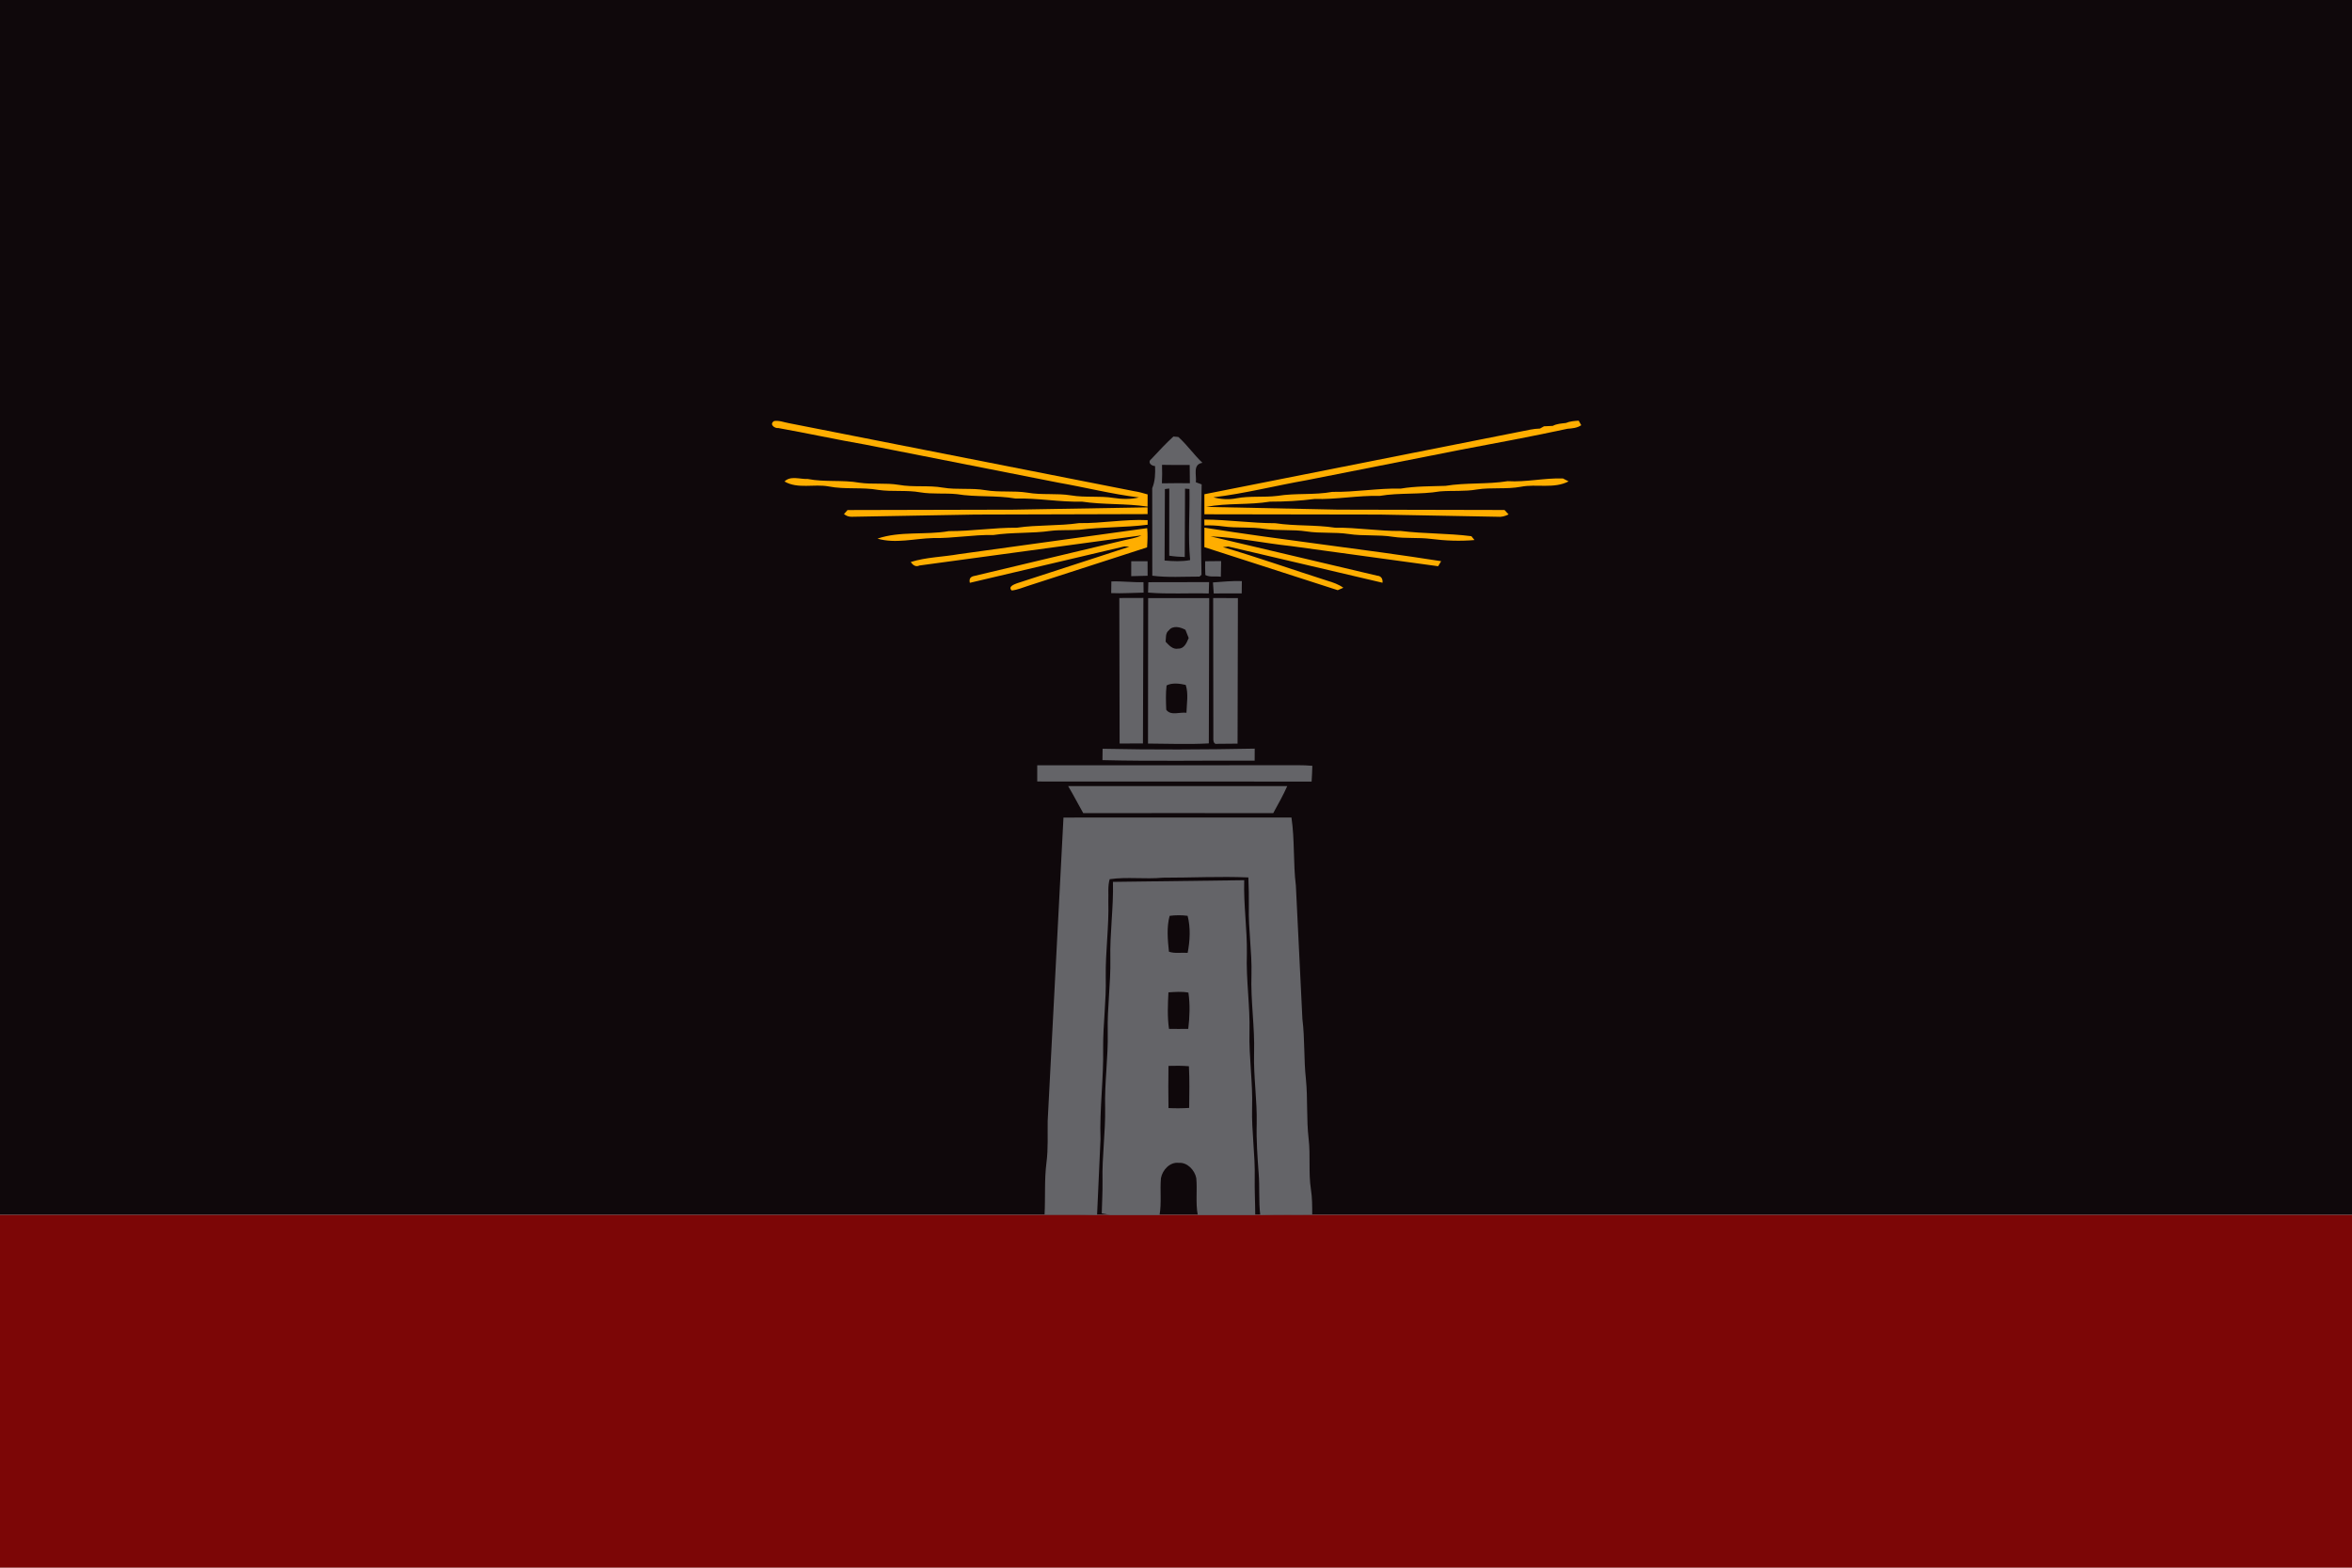
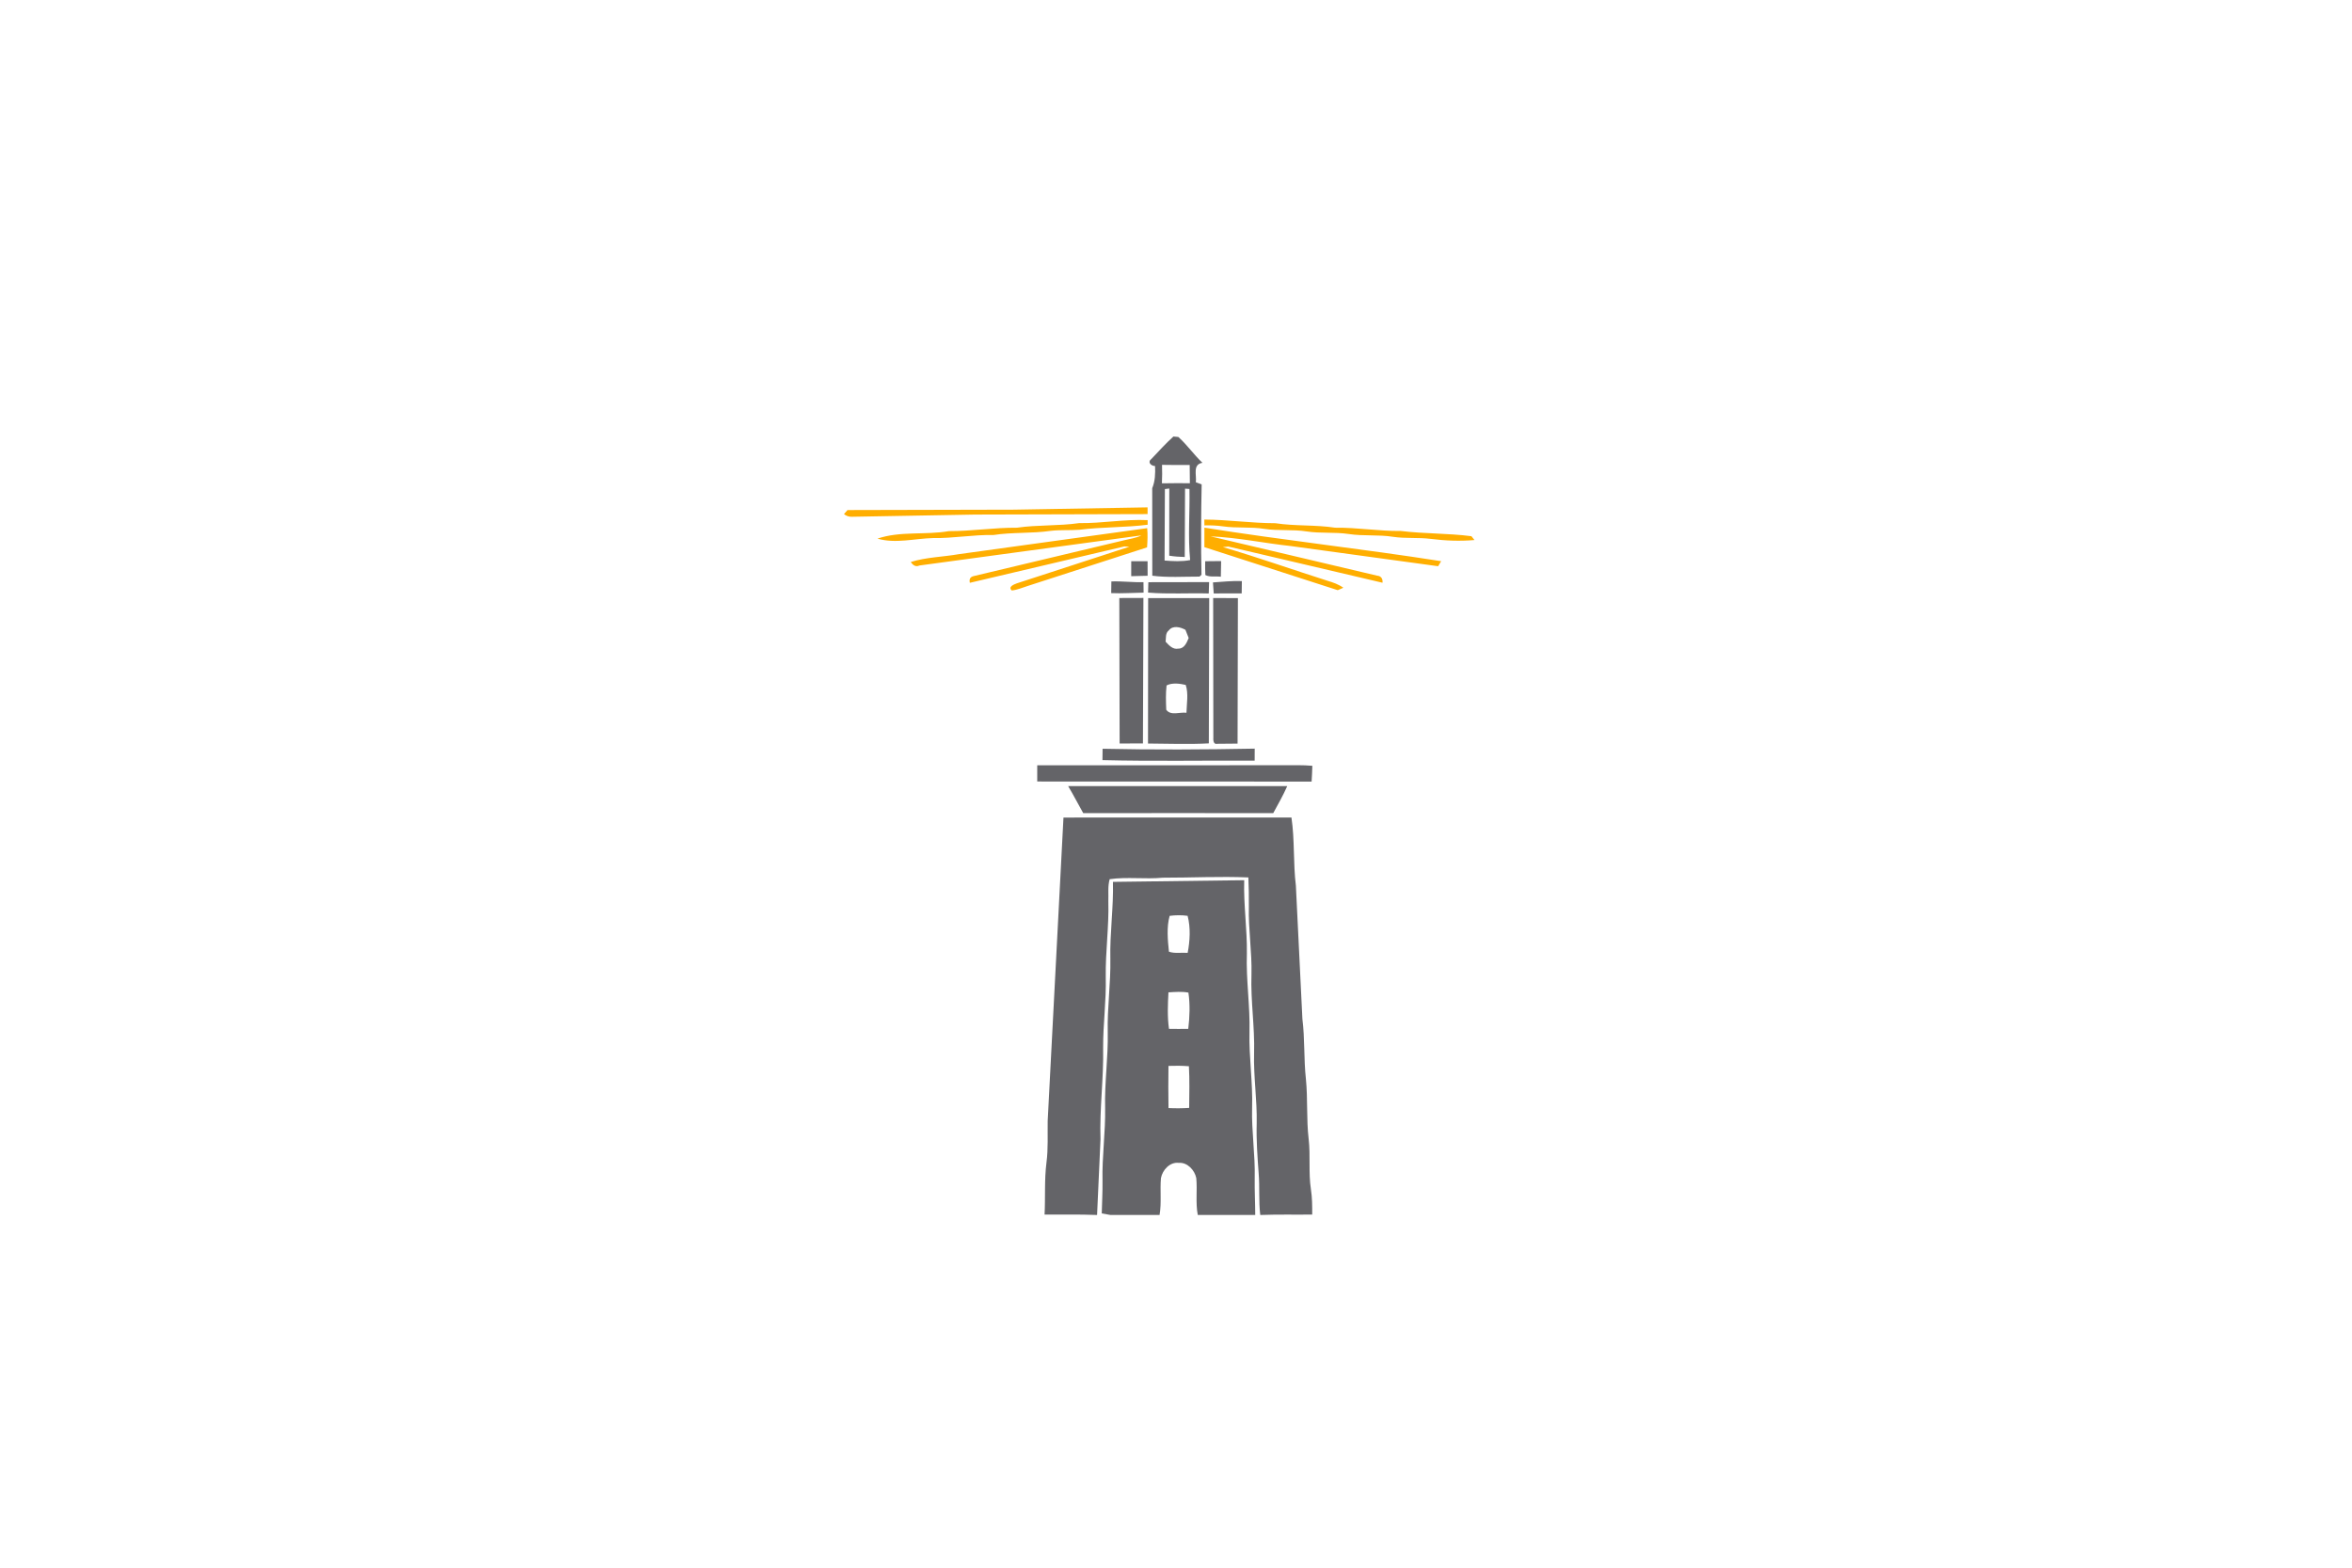
<svg xmlns="http://www.w3.org/2000/svg" width="900" height="600" viewBox="0 0 900 600">
  <defs />
  <title>GeoBrol - Drapeau d'Alexandrie, Égypte antique</title>
-   <path d="M 0 0 L 900 0 L 900 465 L 0 465 L 0 0 Z" fill="#0f080b" />
-   <path d="M 0 465 L 900 465 L 900 649 L 0 649 L 0 465 Z" fill="#7c0606" />
  <g transform="" style="">
    <g fill="#ffae00">
-       <path d="M 296.21 161.14 C 298.17 160.83 300.03 161.65 301.93 161.97 L 434.02 187.99 C 435.76 188.24 437.45 188.74 439.14 189.23 L 439.12 193.89 C 430.78 192.64 422.32 193.23 413.99 191.99 C 405.46 192.2 397.04 190.58 388.51 190.79 C 381.09 189.5 373.54 190.35 366.12 189.12 C 361.47 188.65 356.76 189.2 352.13 188.43 C 346.81 187.48 341.39 188.28 336.06 187.5 C 329.78 186.39 323.35 187.4 317.08 186.17 C 311.52 185.14 305.29 187.24 300.2 184.28 C 302.47 181.95 306.2 183.47 309.09 183.32 C 315.63 184.6 322.33 183.59 328.88 184.75 C 333.86 185.46 338.93 184.74 343.9 185.56 C 349.5 186.57 355.23 185.65 360.83 186.63 C 366.22 187.53 371.73 186.68 377.13 187.61 C 382.42 188.51 387.82 187.72 393.12 188.55 C 398.68 189.54 404.37 188.69 409.93 189.61 C 415.28 190.51 420.74 189.71 426.1 190.57 C 429.32 191.06 432.64 191.15 435.83 190.39 C 425.44 189.1 415.27 186.53 404.97 184.72 L 331.12 170.16 C 320 168.24 308.97 165.81 297.85 163.83 C 296.49 164.04 294.18 162.42 296.21 161.14 Z M 599.18 161.89 C 600.73 161.23 602.42 161.11 604.09 161 L 605.07 162.74 C 603.51 163.81 601.64 163.96 599.82 164.1 C 586.23 167.04 572.53 169.57 558.86 172.15 L 500.09 183.76 C 488.15 185.87 476.34 188.88 464.3 190.34 C 467.18 191.1 470.18 191.3 473.12 190.71 C 478.32 189.73 483.63 190.43 488.86 189.78 C 495.81 188.65 502.89 189.53 509.83 188.25 C 518.6 188.4 527.26 186.81 536.03 187 C 541.68 186.04 547.4 186.15 553.1 185.95 C 561 184.66 569.03 185.42 576.93 184.16 C 584.02 184.58 590.99 182.89 598.06 183.12 L 600.23 184.24 C 594.59 187.18 587.99 185.11 581.96 186.3 C 576.38 187.34 570.68 186.46 565.1 187.35 C 560.44 188.16 555.71 187.69 551.02 188.07 C 543.38 189.36 535.59 188.5 527.94 189.79 C 519.59 189.58 511.35 191.22 503 190.97 C 497.34 191.71 491.66 192 485.95 192 C 477.85 193.33 469.57 192.45 461.49 194.01 L 511.98 195.05 L 575.71 195.19 L 577.27 196.88 C 575.95 197.55 574.53 197.95 573.04 197.78 L 528.04 196.94 L 460.87 196.83 L 460.86 189.16 L 585.54 164.44 C 586.773 164.2 588.024 164.06 589.28 164.02 L 590.8 163.16 L 594.16 163 C 595.71 162.18 597.47 162.09 599.18 161.89 Z" />
      <path d="M 324.31 195.21 L 387.96 195.06 L 439.12 194.18 L 439.13 196.76 L 373.06 196.94 L 325.97 197.78 C 324.867 197.832 323.787 197.46 322.95 196.74 L 324.31 195.21 Z M 412.93 200.21 C 421.7 200.34 430.36 198.65 439.14 199.07 L 439.15 200.83 C 430.48 201.94 421.73 201.65 413.07 202.75 C 409.41 203.03 405.73 202.74 402.08 203.17 C 394.79 204.23 387.4 203.64 380.11 204.77 C 372.39 204.6 364.77 206.07 357.05 205.93 C 350 206.11 342.65 208.15 335.76 206.15 C 344.41 203.18 354.07 204.84 363.09 203.28 C 371.8 203.3 380.42 201.91 389.14 201.97 C 397.03 200.82 405.04 201.35 412.93 200.21 Z M 460.84 198.85 C 469.93 198.91 478.93 200.24 488.02 200.25 C 495.6 201.4 503.31 200.81 510.9 201.97 C 519.32 201.86 527.63 203.31 536.05 203.22 C 545.02 204.32 554.07 204.06 563.03 205.22 L 564.22 206.69 C 558.66 207.18 553.04 206.95 547.51 206.25 C 542.72 205.64 537.87 206.17 533.09 205.46 C 527.46 204.55 521.72 205.24 516.08 204.38 C 510.73 203.57 505.29 204.22 499.94 203.39 C 494.62 202.56 489.22 203.22 483.9 202.43 C 478.65 201.56 473.3 202.21 468.04 201.46 C 465.66 201.12 463.27 201.01 460.87 201.09 L 460.84 198.85 Z M 366.93 212.09 L 438.98 202.14 C 439.21 204.59 439.1 207.05 438.93 209.49 L 393.25 224.27 C 391.23 224.9 389.27 225.79 387.14 225.99 C 385.6 224.52 388.08 223.67 389.1 223.26 L 432.14 209.25 L 430.27 209.13 L 371.12 223.06 C 370.79 221.7 371.23 220.86 372.45 220.52 L 430.21 206.76 C 432.41 206.2 434.72 205.94 436.77 204.91 L 351.85 216.43 C 350.38 217.11 349.32 216.31 348.51 215.09 C 354.45 213.23 360.81 213.17 366.93 212.09 Z M 460.87 201.95 C 490.97 206.77 521.34 210.04 551.46 214.78 L 550.31 216.71 L 494.01 209 C 483.74 207.9 473.52 205.7 463.21 205.28 L 526.98 220.33 C 528.51 220.43 529.19 221.57 529.02 223.03 L 470.05 209.19 L 467.95 209.39 C 481.39 213.33 494.6 218.03 507.96 222.27 C 510.09 222.91 512.21 223.63 514.04 224.95 L 511.89 225.88 L 460.86 209.41 L 460.87 201.95 Z" />
    </g>
    <path d="M 440.6 175.64 C 443.34 172.73 446.05 169.76 449.01 167.07 L 450.89 167.24 C 454.24 170.23 456.84 174.03 460.12 177.13 C 456.24 177.75 457.97 181.85 457.59 184.57 L 459.82 185.39 C 459.59 196.92 459.5 208.48 459.76 219.99 L 459 220.68 C 453.02 220.67 446.74 221.1 440.93 220.34 L 440.9 186.85 C 442.02 184.15 442.11 181.27 441.99 178.38 C 440.41 178.3 438.96 176.87 440.6 175.64 M 444.61 184.98 C 448.18 184.88 451.75 184.95 455.31 184.94 L 455.24 177.97 C 451.71 177.97 448.18 177.99 444.65 177.91 C 444.73 180.27 444.73 182.63 444.61 184.98 M 445.75 187.18 L 445.63 214.53 C 448.88 214.8 452.18 214.98 455.41 214.36 C 454.53 205.31 455.33 196.23 455.15 187.15 L 453.46 187.02 L 453.35 213.18 C 451.36 213.13 449.37 212.99 447.41 212.68 L 447.43 186.97 L 445.75 187.18 Z M 432.87 214.81 L 439.12 214.8 L 439.14 220.36 L 432.86 220.52 L 432.87 214.81 Z M 461.17 214.8 L 467.27 214.74 L 467.16 220.74 C 465.22 220.43 463.01 221.01 461.23 220.08 C 461.11 218.32 461.16 216.56 461.17 214.8 Z M 425.27 222.53 C 429.36 222.38 433.45 222.94 437.55 222.81 L 437.6 226.82 C 433.46 226.87 429.33 227.19 425.2 227 C 425.2 225.51 425.21 224.02 425.27 222.53 Z M 464.14 222.91 C 467.82 222.69 471.5 222.22 475.2 222.42 L 475.14 227.11 C 471.57 227.1 468 227.09 464.44 227.14 L 464.14 222.91 Z M 439.31 226.8 L 439.42 222.83 L 462.67 222.79 L 462.53 227.14 C 454.79 226.92 447.03 227.45 439.31 226.8 Z M 428.31 228.88 L 437.53 228.85 L 437.35 284.55 L 428.43 284.56 L 428.31 228.88 Z M 439.34 228.91 L 462.71 228.92 L 462.56 284.52 C 454.82 284.94 447.04 284.62 439.29 284.58 L 439.34 228.91 M 447.25 241.26 C 445.89 242.32 446.21 244.11 446.03 245.61 C 447.31 246.95 448.76 248.68 450.87 248.25 C 453.18 248.3 454.11 245.96 454.85 244.18 L 453.61 241.05 C 451.7 239.99 448.81 239.24 447.25 241.26 M 446.39 262.34 C 446.04 265.42 446.14 268.55 446.27 271.64 C 447.98 274.05 451.48 272.44 454 272.8 C 454.09 269.29 454.83 265.47 453.72 262.14 C 451.45 261.61 448.5 261.22 446.39 262.34 Z M 464.22 228.89 L 473.69 228.91 L 473.56 284.61 L 465.83 284.68 C 464.2 285.09 464.24 283.07 464.29 282.07 L 464.22 228.89 Z M 421.91 286.57 C 441.3 287 460.75 286.89 480.12 286.52 L 480.1 291.13 C 460.69 291.01 441.26 291.41 421.86 290.92 L 421.91 286.57 Z M 396.9 292.9 L 491.06 292.88 C 494.76 292.89 498.47 292.76 502.17 293.09 C 502.11 295.11 502.03 297.12 501.89 299.13 L 396.9 299.1 L 396.9 292.9 Z M 408.73 300.86 L 492.57 300.86 C 491 304.42 489.06 307.79 487.21 311.21 C 462.97 311.24 438.74 311.13 414.5 311.21 C 412.55 307.78 410.76 304.25 408.73 300.86 Z M 406.94 312.9 L 494.18 312.89 C 495.46 321.54 494.81 330.3 495.87 338.96 L 498.37 390.01 C 499.33 397.64 498.87 405.35 499.71 412.99 C 500.47 420.61 499.86 428.31 500.76 435.92 C 501.5 442.31 500.65 448.78 501.62 455.15 C 502.13 458.36 502.13 461.61 502.12 464.85 C 495.64 464.94 489.16 464.75 482.68 465 L 482.24 465 C 481.6 459.7 482.06 454.36 481.63 449.05 C 481.17 442.7 480.7 436.35 480.88 429.99 C 481.07 420.99 479.63 412.05 479.88 403.05 C 480.17 393.01 478.53 383.03 478.88 372.98 C 479.1 364.28 477.65 355.64 477.88 346.94 C 477.9 343.23 477.87 339.52 477.69 335.82 C 466.79 335.36 455.87 335.93 444.97 335.92 C 438.21 336.56 431.28 335.53 424.62 336.49 C 423.83 339.23 424.23 342.16 424.11 344.98 C 424.39 354.66 422.97 364.29 423.12 373.97 C 423.35 382.99 422.07 391.97 422.12 400.99 C 422.36 412.68 420.71 424.32 421.11 436.02 L 419.8 465 L 419.45 465 C 412.87 464.73 406.29 464.93 399.71 464.85 C 400.05 458.2 399.59 451.53 400.44 444.91 C 401.13 439.63 400.81 434.29 400.9 428.98 L 406.94 312.9 Z M 425.87 337.52 L 476.1 336.88 C 475.82 346.27 477.25 355.59 477.12 364.98 C 476.77 375.02 478.38 384.99 478.12 395.03 C 477.88 404.71 479.44 414.33 479.12 424.01 C 478.88 433.01 480.34 441.95 480.12 450.95 C 480.05 455.64 480.31 460.32 480.32 465 L 458.33 465 C 457.44 460.34 458.2 455.58 457.76 450.89 C 457.15 447.84 454.35 444.8 451.05 445.06 C 447.65 444.66 444.82 447.79 444.24 450.9 C 443.83 455.59 444.52 460.33 443.71 465 L 424.88 465 L 421.59 464.41 C 421.68 460.26 421.94 456.12 421.88 451.98 C 421.66 442.64 423.05 433.35 422.88 424.01 C 422.63 414.32 424.08 404.69 423.88 395.01 C 423.67 385.65 425.05 376.35 424.88 367 C 424.65 357.15 426.13 347.36 425.87 337.52 M 447.57 350.52 C 446.36 354.83 446.83 359.78 447.3 364.24 C 449.57 365.03 452.09 364.5 454.46 364.69 C 455.35 360.1 455.63 355.01 454.44 350.51 C 452.17 350.21 449.84 350.23 447.57 350.52 M 447.11 379.8 C 446.87 384.45 446.65 389.15 447.32 393.78 C 449.77 393.82 452.23 393.82 454.69 393.78 C 455.24 389.19 455.42 384.47 454.75 379.9 C 452.23 379.42 449.65 379.66 447.11 379.8 M 447.12 407.95 C 447.04 413.33 447.04 418.71 447.13 424.09 C 449.77 424.22 452.41 424.2 455.04 424.03 C 455.09 418.71 455.23 413.39 454.94 408.08 C 452.34 407.86 449.73 407.87 447.12 407.95 Z" fill="#646468" />
  </g>
</svg>